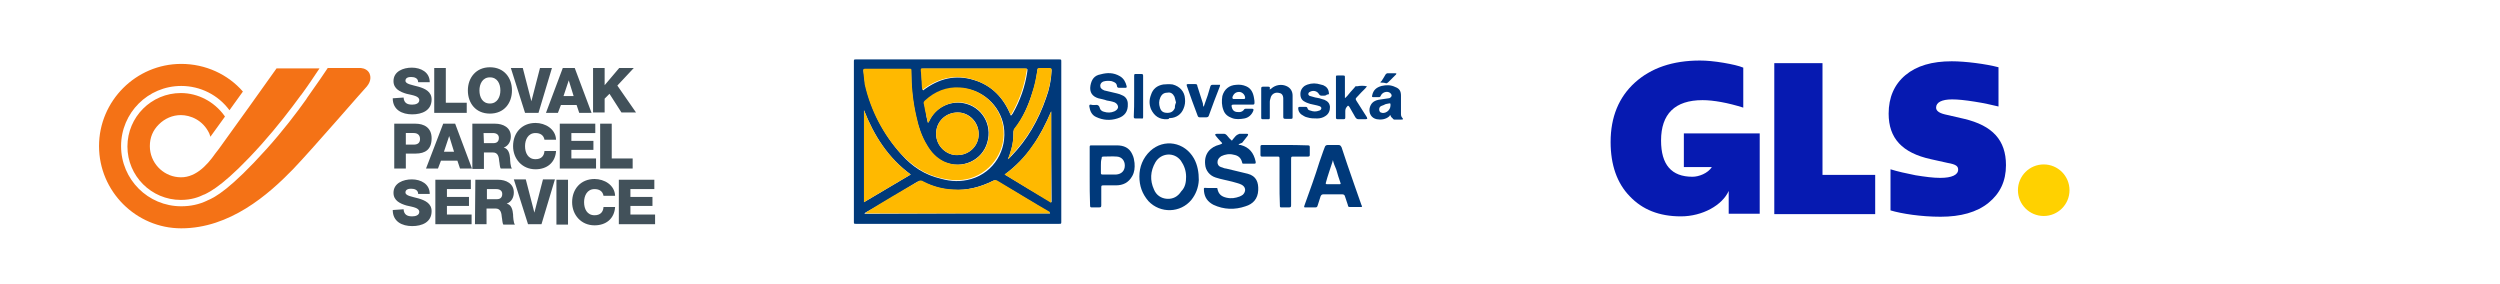
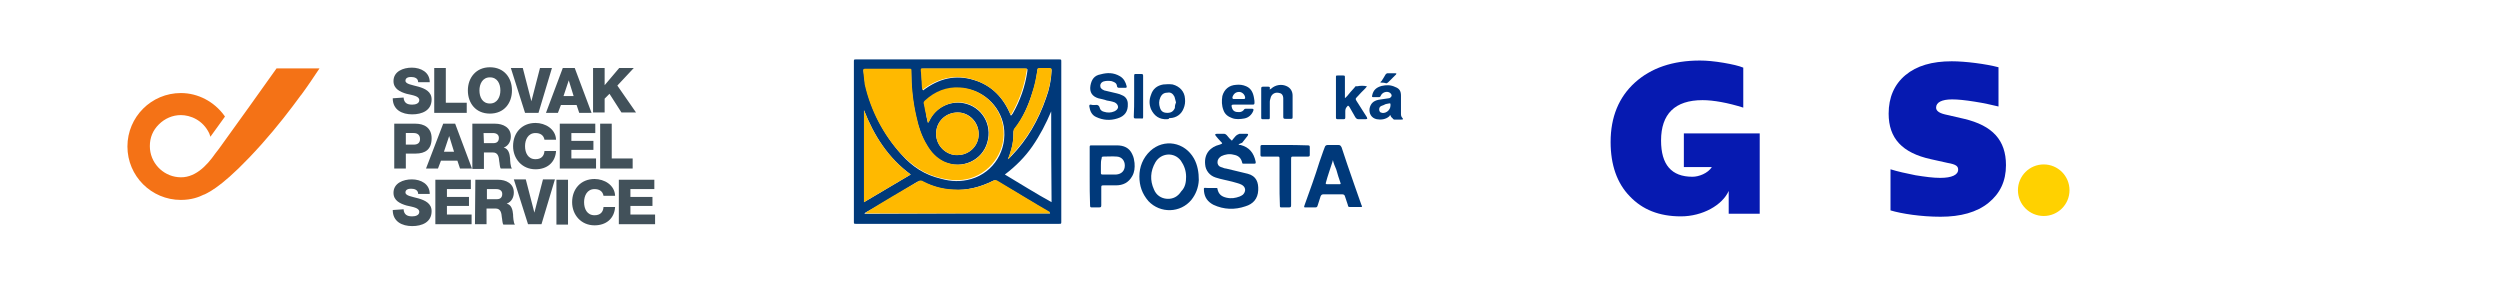
<svg xmlns="http://www.w3.org/2000/svg" version="1.1" id="Vrstva_1" x="0px" y="0px" viewBox="0 0 669 76" style="enable-background:new 0 0 669 76;" xml:space="preserve">
  <style type="text/css">
	.st0{fill:#42515A;}
	.st1{fill:#F47216;}
	.st2{fill:#00397A;}
	.st3{fill:#FFB900;}
	.st4{fill:#FFD100;}
	.st5{fill:#061AB1;}
</style>
  <g>
    <g>
      <path class="st0" d="M108,56c0.1,1.4,0.9,1.9,2.3,1.9c0.9,0,1.9-0.3,1.9-1.2c0-1.1-1.7-1.3-3.4-1.7c-1.7-0.5-3.5-1.3-3.5-3.4    c0-2.6,2.6-3.6,4.9-3.6c2.4,0,4.8,1.2,4.8,3.9h-3.1c0-1.1-1-1.4-1.9-1.4c-0.7,0-1.5,0.2-1.5,1c0,0.9,1.7,1.1,3.5,1.6    c1.7,0.5,3.5,1.3,3.5,3.4c0,3-2.6,4-5.2,4c-2.7,0-5.2-1.2-5.2-4.3L108,56 M116.5,48.1h9.5v2.5h-6.4v2.1h5.9v2.4h-5.9v2.3h6.6V60    h-9.7L116.5,48.1 M130.4,53.3h2.6c0.9,0,1.4-0.5,1.4-1.4c0-0.9-0.7-1.3-1.6-1.3h-2.5V53.3z M127.2,48.1h6.1c2.1,0,4.2,1,4.2,3.4    c0,1.3-0.6,2.5-1.9,3v0c1.3,0.3,1.6,1.7,1.7,2.9c0,0.5,0.1,2.3,0.5,2.7h-3.1c-0.3-0.4-0.3-1.6-0.4-1.9c-0.1-1.2-0.3-2.4-1.7-2.4    h-2.4V60h-3.1L127.2,48.1 M144.9,60h-3.6l-3.8-12h3.2l2.3,8.9h0l2.3-8.9h3.2L144.9,60 M148.9,48.1h3.1v12h-3.1V48.1 M161.5,52.4    c-0.2-1.2-1.1-1.8-2.4-1.8c-2,0-2.8,1.8-2.8,3.5c0,1.8,0.8,3.5,2.8,3.5c1.5,0,2.3-0.8,2.4-2.2h3.1c-0.2,3.1-2.4,4.9-5.5,4.9    c-3.6,0-6-2.8-6-6.2c0-3.5,2.3-6.2,6-6.2c2.6,0,5.4,1.6,5.5,4.5L161.5,52.4 M165.6,48.1h9.5v2.5h-6.4v2.1h5.9v2.4h-5.9v2.3h6.6V60    h-9.7L165.6,48.1 M108.6,38.7h2.1c1,0,1.7-0.4,1.7-1.5c0-1.1-0.7-1.6-1.7-1.6h-2.1V38.7z M105.5,33.1h5.7c2.2,0,4.3,1,4.3,3.9    c0,3-1.7,4.1-4.3,4.1h-2.6v4h-3.1V33.1 M118.8,40.6h2.7l-1.3-4.2h0L118.8,40.6z M118.6,33.1h3.2l4.5,12h-3.2l-0.7-2.1H118    l-0.8,2.1h-3.2L118.6,33.1 M129.5,38.3h2.6c0.9,0,1.4-0.5,1.4-1.4c0-0.9-0.7-1.3-1.6-1.3h-2.5L129.5,38.3z M126.4,33.1h6.1    c2.1,0,4.2,1,4.2,3.4c0,1.3-0.6,2.5-1.9,3v0c1.3,0.3,1.6,1.7,1.7,2.9c0,0.5,0.1,2.3,0.5,2.7H134c-0.3-0.4-0.3-1.6-0.4-1.9    c-0.1-1.2-0.3-2.4-1.7-2.4h-2.4v4.4h-3.1L126.4,33.1 M145.7,37.4c-0.2-1.2-1.1-1.8-2.4-1.8c-2,0-2.8,1.8-2.8,3.5    c0,1.8,0.8,3.5,2.8,3.5c1.5,0,2.3-0.8,2.4-2.2h3.1c-0.2,3.1-2.4,4.9-5.5,4.9c-3.6,0-6-2.8-6-6.2c0-3.5,2.3-6.2,6-6.2    c2.6,0,5.4,1.6,5.5,4.5H145.7 M149.8,33.1h9.5v2.5h-6.4v2.1h5.9v2.4h-5.9v2.3h6.6v2.7h-9.7V33.1 M160.6,33.1h3.1v9.3h5.6v2.7h-8.7    V33.1 M108,26.1c0.1,1.4,0.9,1.9,2.3,1.9c0.9,0,1.9-0.3,1.9-1.2c0-1.1-1.7-1.3-3.4-1.7c-1.7-0.5-3.5-1.3-3.5-3.4    c0-2.6,2.6-3.6,4.9-3.6c2.4,0,4.8,1.2,4.8,3.9h-3.1c0-1.1-1-1.4-1.9-1.4c-0.7,0-1.5,0.2-1.5,1c0,0.9,1.7,1.1,3.5,1.6    c1.7,0.5,3.5,1.3,3.5,3.4c0,3-2.6,4-5.2,4c-2.7,0-5.2-1.2-5.2-4.3L108,26.1 M116.2,18.2h3.1v9.3h5.6v2.7h-8.7V18.2 M131.1,27.7    c2,0,2.8-1.8,2.8-3.5c0-1.8-0.8-3.5-2.8-3.5c-2,0-2.8,1.8-2.8,3.5C128.3,26,129.1,27.7,131.1,27.7 M131.1,18    c3.8,0,5.9,2.8,5.9,6.2s-2.1,6.2-5.9,6.2c-3.8,0-5.9-2.8-5.9-6.2S127.4,18,131.1,18 M144.1,30.2h-3.6l-3.8-12h3.2l2.3,8.9h0    l2.3-8.9h3.2L144.1,30.2 M150.8,25.7h2.7l-1.3-4.2h0L150.8,25.7z M150.6,18.2h3.2l4.5,12H155l-0.7-2.1h-4.2l-0.8,2.1h-3.2    L150.6,18.2 M158.7,18.2h3.1v4.6l3.9-4.6h3.9l-4.4,4.7l5,7.2h-3.9l-3.2-5l-1.3,1.3v3.7h-3.1L158.7,18.2" />
-       <path class="st1" d="M98.9,19.7c-0.4-0.9-1.3-1.4-2.3-1.5v0h-0.1l-8.8,0l-0.4,0.6c-0.2,0.3-2.2,3.3-5.2,7.5L82,26.5    c-2.7,3.8-6.3,8.5-10.6,13.3c-9.8,10.9-13.9,13-15.8,13.8c-0.1,0-0.2,0.1-0.2,0.1c-2.1,1-4.4,1.5-6.9,1.5    c-8.9,0-16.1-7.2-16.1-16.1S39.6,23,48.5,23c5.1,0,9.9,2.4,12.9,6.5l3.6-5c-4-4.6-10-7.4-16.5-7.4c-12.1,0-22,9.9-22,22    c0,12.1,9.9,22,22,22c13,0,23.3-9,29.9-15.8C83.5,40,98,23.2,98.2,23.1l0,0C99.5,21.5,99.1,20.2,98.9,19.7" />
    </g>
    <path class="st1" d="M57.6,41.1c-2.3,3.3-5.6,6.8-10,6.3c-4.1-0.4-7.5-3.9-7.5-8.3c0-2.3,0.8-4.2,2.4-5.8c1.6-1.6,3.7-2.5,5.9-2.5   c2.5,0,5.9,1.3,7.6,4.9c0.2,0.5,0.3,0.9,0.3,0.9l3.9-5.4l-0.2-0.3c-2.7-3.7-7-6-11.6-6c-7.9,0-14.3,6.4-14.3,14.3   s6.4,14.3,14.3,14.3c2.9,0,4.9-0.8,6.1-1.4c0.1,0,0.2-0.1,0.3-0.1c1.6-0.8,5.7-2.8,15.2-13.4c4.2-4.7,7.8-9.4,10.5-13.1l0.1-0.1   c1.7-2.3,3.3-4.7,4.9-7.1l-11.5,0l0,0c-0.1,0.2-14.2,19.9-15.4,21.5L57.6,41.1" />
  </g>
  <g>
    <path class="st2" d="M256.3,15.9c9.1,0,18.1,0,27.1,0c0.6,0,0.6,0,0.6,0.6c0,14.3,0,28.5,0,42.8c0,0.6,0,0.6-0.6,0.6   c-18,0-36.1,0-54.3,0c-0.6,0-0.6,0-0.6-0.6c0-14.3,0-28.5,0-42.8c0-0.6,0-0.6,0.6-0.6C238.2,15.9,247.2,15.9,256.3,15.9z    M248.3,32.8h0.1c0.1-0.1,0.1-0.3,0.3-0.5c1.5-3.4,5.4-5.4,9.1-4.7c4.9,0.9,7.8,5.7,6.4,10.5c-1.3,4.7-6.6,7.4-11.7,5.2   c-2-0.9-3.4-2.5-4.5-4.4c-1.4-2.4-2.3-5-2.9-7.8c-0.9-3.9-1.3-8-1.3-12c0-0.6,0-0.6-0.5-0.6c-3.9,0-7.8,0-11.9,0   c-0.1,0-0.4,0.1-0.3,0.5c0.1,1.3,0.3,2.5,0.5,3.8c1.6,6.9,4.9,13.3,9.7,18.6c2.8,3.2,6.2,5.4,10.4,6.4c2.8,0.8,5.4,0.9,8.2,0.1   c6.1-1.8,9.7-7.8,8.7-14.1c-1-5.7-5.9-10-11.6-10.2c-3.7-0.1-6.7,1-9.3,3.5c-0.3,0.3-0.4,0.5-0.3,0.9c0.1,0.5,0.1,1,0.3,1.5   C247.8,30.5,248,31.7,248.3,32.8z M281,57.1L281,57.1c-0.1-0.1-0.1-0.3-0.3-0.3c-4.7-2.8-9.2-5.6-13.9-8.3c-0.4-0.3-0.8-0.3-1.3,0   c-3.3,1.6-6.8,2.5-10.5,2.3c-2.8-0.1-5.4-0.9-8-2.1c-0.5-0.3-1-0.3-1.6,0c-4.5,2.8-9.1,5.6-13.8,8.2c-0.1,0-0.1,0.1-0.3,0.3   C248,57.1,264.5,57.1,281,57.1z M270.5,30.9h0.1c0.1-0.1,0.3-0.4,0.4-0.5c2-3.5,3.3-7.2,3.9-11.2c0.1-0.8,0.1-0.8-0.6-0.8   c-3.2,0-6.2,0-9.3,0c-5.9,0-12,0-17.9,0c-0.6,0-0.6,0-0.5,0.6c0,1.5,0.1,2.9,0.3,4.4c0,0.3,0.1,0.5,0.1,0.8   c4.2-3.2,8.7-4.3,13.6-2.8C265.4,22.8,268.6,26.2,270.5,30.9z M281.3,29.8c-1.4,3.3-3,6.4-5,9.3c-2,2.9-4.5,5.4-7.4,7.6   c4.2,2.5,8.3,5.1,12.5,7.4C281.3,45.9,281.3,37.8,281.3,29.8z M231.2,29.5c0,8.2,0,16.4,0,24.6c4.2-2.5,8.3-4.9,12.5-7.4   C237.7,42.3,233.9,36.4,231.2,29.5z M256.2,41.5c3.2,0,5.7-2.5,5.7-5.6c0-3.2-2.5-5.8-5.6-5.8c-3.3,0-5.8,2.5-5.8,5.7   C250.5,39.1,253.3,41.6,256.2,41.5z M269.7,42.6C269.7,42.6,269.8,42.6,269.7,42.6c0.4-0.3,0.6-0.5,0.9-0.8   c4.3-4.4,7.3-9.7,9.3-15.5c0.9-2.4,1.4-4.9,1.5-7.4c0-0.4-0.1-0.5-0.5-0.5c-0.9,0-1.9,0-2.8,0c-0.4,0-0.5,0.1-0.5,0.5   c-0.3,2-0.6,3.9-1.3,5.8c-1.1,3.5-2.5,6.8-4.8,9.8c-0.1,0.3-0.3,0.5-0.3,0.8c0,1.6-0.1,3.2-0.6,4.8   C270.4,40.9,270.1,41.8,269.7,42.6z" />
    <path class="st2" d="M331.4,38.7c0.3,0.1,0.4,0.1,0.6,0.1c2.3,0.6,3.5,2.1,4,4.4c0.1,0.6,0,0.6-0.6,0.6c-0.9,0-1.6,0-2.5,0   c-0.3,0-0.5,0-0.5-0.3c-0.3-1.3-1.1-1.9-2.3-2.1c-1.1-0.3-2.3-0.1-3.3,0.4c-0.6,0.4-1,0.9-1,1.6c0,0.6,0.3,1.1,0.9,1.3   c0.5,0.1,0.9,0.4,1.4,0.4c1.9,0.5,3.9,0.9,5.8,1.4c2.3,0.6,2.9,2.3,2.8,4.4c-0.1,2.3-1.4,3.7-3.4,4.3c-2.9,1-5.8,0.9-8.6-0.4   c-1.5-0.8-2.3-1.9-2.5-3.5c-0.1-1.3-0.1-1,0.9-1c0.8,0,1.5,0,2.3,0c0.3,0,0.4,0,0.4,0.3c0.3,1.4,1.1,2,2.4,2.3   c1.3,0.3,2.4,0.1,3.5-0.3c0.3-0.1,0.6-0.3,0.9-0.5c0.9-0.9,0.8-2.1-0.4-2.7c-0.8-0.4-1.6-0.5-2.5-0.8c-1.5-0.4-2.9-0.6-4.4-1.1   c-1.6-0.5-2.7-1.9-2.8-3.5c-0.3-2.9,1.4-4.7,3.9-5.3c0.8-0.3,0.8-0.3,0.3-0.8s-1-1.1-1.4-1.6c-0.1-0.1-0.1-0.3-0.1-0.4   c0.1,0,0.3-0.1,0.4-0.1c0.6,0,1.3,0,1.9,0c0.3,0,0.5,0.1,0.8,0.4c0.4,0.4,0.6,0.8,1,1.1c0.3,0.4,0.4,0.4,0.6,0   c0.4-0.4,0.6-0.8,1-1.1c0.1-0.1,0.5-0.3,0.8-0.4c0.6,0,1.3,0,1.9,0c0.1,0,0.3,0,0.4,0.1c0,0.1-0.1,0.3-0.1,0.4   c-0.5,0.6-1,1.3-1.5,1.9C331.7,38.5,331.6,38.5,331.4,38.7z" />
    <path class="st2" d="M304.9,47.2c0-2.5,0.9-4.9,2.9-6.8c3.7-3.4,9.2-2.4,11.7,2c1,1.8,1.3,3.8,1.3,5.8c-0.1,2-0.8,3.8-2,5.3   c-2.9,3.5-8.3,3.7-11.5,0.3C305.6,51.8,304.9,49.7,304.9,47.2z M317.4,47.3c0-1.6-0.5-3-1.4-4.3c-1.8-2.4-5.3-2.1-6.8,0.4   c-1.4,2.4-1.5,4.9-0.4,7.3c0.6,1.5,1.9,2.4,3.5,2.5c1.6,0.1,2.9-0.6,3.8-2C317.2,50.1,317.4,48.7,317.4,47.3z" />
    <path class="st2" d="M356.7,38.8c0.5,0,0.9,0,1.4,0s0.6,0.1,0.9,0.6c0.5,1.5,1,3,1.5,4.5c1.3,3.7,2.5,7.3,3.8,10.9   c0.3,0.6,0.3,0.6-0.5,0.6c-0.9,0-1.8,0-2.5,0c-0.4,0-0.6-0.1-0.6-0.5c-0.3-0.8-0.5-1.6-0.8-2.4c-0.1-0.4-0.4-0.5-0.8-0.5   c-1.6,0-3.3,0-4.9,0c-0.4,0-0.6,0.1-0.8,0.5c-0.3,0.9-0.5,1.6-0.8,2.5c-0.1,0.4-0.3,0.5-0.6,0.5c-0.9,0-1.6,0-2.5,0   c-0.6,0-0.6,0-0.4-0.6c1.4-3.9,2.8-7.7,4-11.6c0.5-1.3,0.9-2.7,1.4-3.9c0.1-0.4,0.4-0.6,0.8-0.6C355.7,38.8,356.2,38.8,356.7,38.8z    M356.7,42.9c-0.1,0.1-0.1,0.1-0.1,0.3c-0.6,1.9-1.3,3.8-1.8,5.7c-0.1,0.3,0,0.4,0.4,0.4c1,0,2.1,0,3.2,0c0.4,0,0.4-0.1,0.3-0.4   c-0.4-1.1-0.8-2.4-1.1-3.5C357.2,44.4,356.9,43.8,356.7,42.9z" />
    <path class="st2" d="M291.6,47.2c0-2.5,0-4.9,0-7.4c0-0.1,0-0.4,0-0.5c0-0.3,0.1-0.4,0.4-0.4h0.1c2.3,0,4.4,0,6.7,0   c1.9,0,3.4,0.6,4.2,2.4c0.4,0.8,0.5,1.5,0.6,2.3c0.1,1.3,0,2.4-0.6,3.5c-1,1.8-2.5,2.5-4.4,2.5c-1.1,0-2.3,0-3.3,0   c-0.6,0-0.6,0.1-0.6,0.6c0,1.5,0,3.2,0,4.7c0,0.5-0.1,0.6-0.6,0.6c-0.6,0-1.1,0-1.8,0c-0.5,0-0.6,0-0.6-0.6   C291.6,52.4,291.6,49.8,291.6,47.2z M294.6,44.3c0,0.6,0,1.3,0,1.9c0,0.3,0,0.5,0.4,0.5c1.3,0,2.4,0,3.7,0c1.4-0.1,2.3-1,2.3-2.4   c0-1.3-0.8-2.3-2.1-2.4c-1.3-0.1-2.4,0-3.7,0c-0.4,0-0.4,0.3-0.4,0.5C294.6,43,294.6,43.6,294.6,44.3z" />
    <path class="st2" d="M342.4,48.7c0-2,0-4.2,0-6.2c0-0.6-0.1-0.6-0.6-0.6c-1.3,0-2.4,0-3.7,0c-0.1,0-0.3,0-0.4,0   c-0.3,0-0.4-0.1-0.4-0.5c0-0.8,0-1.4,0-2.1c0-0.4,0.1-0.5,0.5-0.5c1.9,0,3.8,0,5.6,0c2.1,0,4.4,0,6.6,0.1c0.4,0,0.5,0.1,0.5,0.5   c0,0.6,0,1.4,0,2c0,0.4-0.1,0.5-0.5,0.5c-1.3,0-2.4,0-3.7,0c-0.8,0-0.8,0-0.8,0.8c0,4,0,8.2,0,12.2c0,0.5-0.1,0.6-0.6,0.6   c-0.6,0-1.3,0-1.8,0c-0.6,0-0.6,0-0.6-0.6C342.4,52.9,342.4,50.8,342.4,48.7z" />
    <path class="st2" d="M292.7,28.1c0.1,0,0.1,0,0.3,0c0.6-0.1,1.1,0,1.3,0.8c0.1,0.5,0.6,0.9,1.1,1c0.9,0.3,1.9,0.3,2.8-0.1   c0.6-0.3,0.9-0.6,1-1.1c0-0.5-0.3-1-0.9-1.3c-0.8-0.3-1.5-0.4-2.1-0.5c-0.8-0.3-1.5-0.4-2.3-0.6c-1.6-0.5-2.4-1.6-2.1-3.4   c0.3-1.6,1-2.7,2.7-3c1.8-0.5,3.5-0.5,5.2,0.5c1,0.6,1.5,1.5,1.8,2.7c0,0.3,0,0.4-0.4,0.4c-0.5,0-1.1,0-1.6,0   c-0.3,0-0.6-0.1-0.6-0.5c-0.1-0.9-0.9-1.1-1.5-1.3c-0.8-0.1-1.4-0.1-2.1,0.1c-0.8,0.3-1,1-0.8,1.6c0.3,0.5,0.6,0.6,1,0.8   c1.1,0.3,2.3,0.5,3.4,0.8c0.5,0.1,1,0.3,1.4,0.5c1,0.4,1.5,1.3,1.5,2.3c0.1,2-0.8,3.3-2.8,3.9c-1.9,0.6-3.8,0.5-5.7-0.4   c-1.1-0.5-1.6-1.5-1.8-2.8c0-0.4,0-0.5,0.4-0.5C292.2,28.1,292.4,28.1,292.7,28.1z" />
    <path class="st2" d="M365.8,23.1c-0.1,0.1-0.3,0.4-0.4,0.5c-0.8,0.8-1.5,1.5-2.3,2.4c-0.4,0.4-0.4,0.5-0.1,1   c0.9,1.5,1.9,2.9,2.8,4.4c0,0.1,0,0.3,0.1,0.4c-0.1,0-0.3,0.1-0.4,0.1c-0.6,0-1.3,0-1.9,0c-0.4,0-0.6-0.1-0.9-0.5   c-0.5-0.9-1.1-1.9-1.6-2.8c-0.3-0.4-0.4-0.4-0.6-0.1c-0.4,0.4-0.5,0.8-0.5,1.3s0,1.1,0,1.6c0,0.4-0.1,0.5-0.5,0.5c-0.5,0-1,0-1.5,0   c-0.4,0-0.5-0.1-0.5-0.5c0-2,0-4.2,0-6.2c0-1.5,0-3,0-4.5c0-0.5,0-0.5,0.5-0.5s1,0,1.4,0c0.5,0,0.5,0.1,0.5,0.5c0,1.6,0,3.4,0,5   c0,0.1,0,0.3,0,0.5h0.1c0.1-0.1,0.3-0.3,0.5-0.5c0.6-0.8,1.3-1.5,2-2.3c0.1-0.3,0.4-0.4,0.6-0.3C364.1,22.9,364.9,22.9,365.8,23.1   C365.8,22.9,365.8,23.1,365.8,23.1z" />
    <path class="st2" d="M372.1,30.8c-0.1,0.1-0.3,0.1-0.3,0.3c-1,0.9-2.3,1-3.4,0.8c-1.4-0.3-2.1-1.5-1.9-2.9c0.3-1.3,1-2,2.4-2.3   c0.9-0.1,1.8-0.3,2.7-0.4c0.4,0,0.6-0.3,0.8-0.6c0-0.4-0.1-0.6-0.5-0.9c-0.8-0.5-2-0.1-2.4,0.8c-0.1,0.3-0.3,0.4-0.5,0.4   c-0.5,0-1,0-1.4,0c-0.5,0-0.5-0.1-0.4-0.5c0.3-1.4,1.1-2.1,2.5-2.5c1.3-0.3,2.5-0.3,3.7,0.3c1.1,0.4,1.5,1.1,1.5,2.3   c0,1.5,0,3.2,0,4.7c0,0.5,0,0.9,0.4,1.3c0.3,0.3,0.1,0.4-0.3,0.4c-0.6,0-1.3,0-1.9,0c-0.1,0-0.3-0.1-0.4-0.3   C372.2,31.3,372.1,31,372.1,30.8z M372.1,28.2C372.1,28.2,372.1,28.1,372.1,28.2c0-0.6,0-0.6-0.5-0.5c-0.4,0.1-0.8,0.1-1.1,0.3   c-0.3,0.2-0.9,0.3-1.1,0.5c-0.5,0.4-0.4,1.4,0.1,1.6C370.6,30.6,372.1,29.6,372.1,28.2z" />
    <path class="st2" d="M332.6,28c-0.9,0-1.8,0-2.5,0c-0.5,0-0.6,0.1-0.5,0.6c0.3,1.3,1.1,1.4,2,1.4c0.6,0,1.1-0.3,1.4-0.8   c0.1-0.1,0.3-0.1,0.4-0.1c0.5,0,1.1,0,1.6,0c0.4,0,0.5,0.1,0.4,0.5c-0.4,1.1-1.3,1.9-2.4,2.1c-1.1,0.2-2.3,0.3-3.3-0.1   c-1.1-0.4-1.9-1-2.3-2.1c-0.5-1.3-0.5-2.5-0.3-3.8c0.5-1.8,1.8-2.9,3.7-3c0.9-0.1,1.8,0,2.7,0.4c1.4,0.6,1.9,1.9,2.1,3.3   c0.1,0.4,0.1,0.8,0.1,1.1c0,0.4-0.1,0.5-0.5,0.5C334.5,28,333.5,28,332.6,28L332.6,28z M331.4,26.5c0.5,0,0.9,0,1.4,0   c0.3,0,0.4-0.1,0.4-0.4c-0.1-0.9-0.9-1.5-1.6-1.5c-0.9,0-1.5,0.5-1.8,1.4c0,0.3,0,0.5,0.4,0.5S330.9,26.5,331.4,26.5z" />
    <path class="st2" d="M312.3,31.9c-2,0.1-3.4-0.8-4.3-2.7c-0.5-1.3-0.5-2.5,0-3.8c0.5-1.6,1.6-2.5,3.3-2.8c0.9-0.1,1.8-0.1,2.5,0   c1.9,0.5,3.2,1.9,3.3,3.8c0.1,0.9,0,1.8-0.4,2.7c-0.6,1.5-1.9,2.4-3.5,2.5c-0.1,0-0.1,0-0.3,0C312.8,31.9,312.5,31.9,312.3,31.9z    M314.7,27.4c-0.1-0.5-0.3-1-0.4-1.5c-0.4-0.8-1-1.3-1.9-1.1c-0.9,0-1.5,0.4-1.9,1.3s-0.4,1.8-0.1,2.7c0.3,1,0.9,1.4,2,1.4   c1,0,1.6-0.4,2-1.3C314.4,28.2,314.5,27.9,314.7,27.4z" />
-     <path class="st2" d="M354.3,25.6c-0.1,0-0.4,0-0.5,0c-0.4,0-0.6,0-0.9-0.5c-0.5-0.8-1.6-1-2.4-0.5c-0.3,0.1-0.4,0.4-0.4,0.6   s0.3,0.5,0.5,0.5c0.9,0.3,1.8,0.5,2.5,0.6c0.4,0.1,0.8,0.3,1.3,0.4c0.9,0.4,1.4,0.9,1.5,1.9c0,1-0.3,1.9-1.3,2.5   c-0.6,0.4-1.4,0.6-2.1,0.6c-0.9,0-1.8,0-2.7-0.3c-0.6-0.1-1.1-0.5-1.6-0.8c-0.5-0.4-0.8-1-0.8-1.6c0-0.3,0.1-0.4,0.4-0.4   c0.5,0,1.1,0,1.6,0c0.3,0,0.4,0.1,0.5,0.4c0.1,0.4,0.4,0.5,0.8,0.6c0.8,0.3,1.5,0.3,2.3,0c0.4-0.1,0.5-0.3,0.6-0.6   c0-0.4-0.3-0.5-0.5-0.6c-0.9-0.3-1.8-0.4-2.5-0.6c-0.4-0.1-0.8-0.3-1.1-0.4c-0.9-0.4-1.4-0.9-1.5-1.9c-0.1-1.1,0.3-1.9,1.1-2.5   c1-0.6,2.3-0.8,3.4-0.6c0.6,0.1,1.1,0.3,1.6,0.4c0.9,0.4,1.4,1,1.5,2c0.1,0.4,0,0.5-0.5,0.5C354.8,25.6,354.5,25.6,354.3,25.6z" />
    <path class="st2" d="M339.8,24c0.1-0.1,0.3-0.3,0.4-0.3c1.1-1,2.8-1.3,4.2-0.6c1,0.5,1.5,1.4,1.5,2.5c0,1.9,0,3.8,0,5.7   c0,0.5-0.1,0.5-0.5,0.5c-0.5,0-0.9,0-1.4,0s-0.6-0.1-0.6-0.6c0-0.4,0-0.8,0-1.1c0-1.3,0-2.4,0-3.7c0-0.9-0.4-1.4-1-1.5   c-1-0.3-1.9,0.1-2.3,1c-0.1,0.4-0.3,0.9-0.3,1.3c0,1.4,0,2.8,0,4.2c0,0.5-0.1,0.5-0.5,0.5c-0.5,0-1,0-1.4,0c-0.3,0-0.4-0.1-0.4-0.4   c0-2.7,0-5.3,0-7.8c0-0.4,0.1-0.5,0.5-0.5c0.5,0,0.9,0,1.4,0c0.3,0,0.5,0.1,0.4,0.5C339.8,23.6,339.8,23.7,339.8,24z" />
-     <path class="st2" d="M322.1,28.6c0.3-0.8,0.5-1.5,0.8-2.3c0.4-1,0.6-2,1-3.2c0.1-0.3,0.3-0.4,0.5-0.4c0.8,0,1.4,0,2.1,0   c0,0.3-0.1,0.4-0.1,0.5c-1,2.5-2,5.2-2.9,7.7c-0.1,0.4-0.4,0.5-0.8,0.5c-0.5,0-1,0-1.6,0c-0.3,0-0.5-0.1-0.6-0.4   c-1-2.7-2-5.3-2.9-8c-0.1-0.4-0.1-0.5,0.4-0.5c0.6,0,1.1,0,1.8,0c0.4,0,0.6,0.1,0.6,0.5c0.5,1.5,1,3.2,1.5,4.7   C321.9,28.2,322,28.4,322.1,28.6z" />
    <path class="st2" d="M303.5,25.7c0-1.8,0-3.5,0-5.4c0-0.5,0.1-0.5,0.5-0.5c0.5,0,1,0,1.4,0c0.4,0,0.5,0.1,0.5,0.5c0,3.7,0,7.3,0,11   c0,0.4-0.1,0.5-0.5,0.4c-0.5,0-1,0-1.5,0c-0.4,0-0.5-0.1-0.5-0.5C303.5,29.4,303.5,27.6,303.5,25.7L303.5,25.7z" />
    <path class="st2" d="M369.4,22.1c0.1-0.3,0.1-0.3,0.3-0.4c0.4-0.6,0.8-1.3,1.1-1.8c0.1-0.1,0.3-0.3,0.5-0.3c0.8,0,1.4,0,2.1,0   c0,0,0.1,0,0.3,0.1c-0.1,0.1-0.1,0.3-0.3,0.4c-0.6,0.6-1.3,1.3-1.9,1.9c-0.1,0.1-0.4,0.3-0.5,0.3C370.3,22.1,369.9,22.1,369.4,22.1   z" />
    <g>
      <path class="st3" d="M248.3,32.8c-0.3-1.1-0.5-2.4-0.8-3.5c-0.1-0.5-0.1-1-0.3-1.5c-0.1-0.4,0-0.6,0.3-0.9    c2.7-2.5,5.8-3.7,9.3-3.5c5.7,0.3,10.6,4.5,11.6,10.2c1.1,6.2-2.7,12.2-8.7,14.1c-2.8,0.8-5.4,0.6-8.2-0.1    c-4.2-1-7.4-3.3-10.4-6.4c-4.8-5.3-8.1-11.6-9.7-18.6c-0.1-1.1-0.3-2.4-0.4-3.7c0-0.4,0.1-0.5,0.5-0.5c3.9,0,7.8,0,11.9,0    c0.5,0,0.5,0,0.5,0.6c0,4,0.4,8.1,1.3,12c0.6,2.8,1.4,5.4,2.9,7.8c1.1,1.9,2.5,3.4,4.5,4.4c5.2,2.4,10.5-0.5,11.7-5.2    c1.4-4.8-1.6-9.6-6.4-10.5c-3.7-0.6-7.4,1.3-9.1,4.7c-0.1,0.1-0.1,0.3-0.3,0.5C248.4,32.8,248.4,32.8,248.3,32.8z" />
      <path class="st3" d="M281,57.1c-16.5,0-32.9,0-49.5,0c0.1-0.1,0.3-0.1,0.3-0.3c4.5-2.8,9.2-5.6,13.8-8.2c0.5-0.4,1-0.4,1.6,0    c2.5,1.3,5.2,2,8,2.1c3.7,0.3,7.2-0.6,10.5-2.3c0.5-0.3,0.8-0.3,1.3,0c4.7,2.8,9.2,5.6,13.9,8.3C280.8,56.9,281,57,281,57.1    L281,57.1z" />
      <path class="st3" d="M270.5,30.9c-1.9-4.8-5.2-8.1-10.1-9.6c-4.9-1.5-9.5-0.4-13.6,2.8c0-0.3-0.1-0.5-0.1-0.8    c-0.1-1.5-0.1-2.9-0.3-4.4c0-0.6,0-0.6,0.5-0.6c5.9,0,12,0,17.9,0c3.2,0,6.2,0,9.3,0c0.8,0,0.8,0,0.6,0.8    c-0.6,3.9-1.9,7.7-3.9,11.2c-0.1,0.3-0.3,0.4-0.4,0.5C270.6,30.9,270.6,30.9,270.5,30.9z" />
-       <path class="st3" d="M281.3,29.8c0,8.1,0,16.3,0,24.5c-4.2-2.5-8.3-5.1-12.5-7.6c3-2.1,5.4-4.7,7.4-7.6    C278.4,36.2,279.9,33,281.3,29.8z" />
      <path class="st3" d="M231.2,29.5c2.7,6.8,6.4,12.7,12.5,17.2c-4.2,2.5-8.3,4.9-12.5,7.4C231.2,45.9,231.2,37.8,231.2,29.5z" />
      <path class="st3" d="M256.2,41.5c-2.9,0.1-5.7-2.4-5.7-5.7c0-3.2,2.5-5.7,5.8-5.7c3,0,5.6,2.7,5.6,5.8    C261.9,39,259.4,41.5,256.2,41.5z" />
      <path class="st3" d="M269.7,42.6c0.4-0.9,0.6-1.8,0.9-2.7c0.5-1.5,0.6-3.2,0.6-4.8c0-0.3,0.1-0.6,0.3-0.8c2.3-2.9,3.8-6.3,4.8-9.8    c0.6-1.9,1-3.8,1.3-5.8c0-0.4,0.1-0.5,0.5-0.5c0.9,0,1.9,0,2.8,0c0.4,0,0.5,0.1,0.5,0.5c-0.1,2.5-0.6,5-1.5,7.4    c-2,5.8-5,11.1-9.3,15.5C270.4,42.1,270.1,42.4,269.7,42.6C269.8,42.6,269.7,42.6,269.7,42.6z" />
    </g>
  </g>
  <g>
    <circle class="st4" cx="546.9" cy="50.9" r="6.9" />
    <path class="st5" d="M450.6,35.7v9h7.5c-1.1,1.7-3.5,2.6-5.2,2.6c-5.6,0-8.4-3.2-8.4-9.7c0-7.1,3.7-10.8,11.1-10.8   c2.9,0,6.8,0.7,10.9,2V18.1c-1.2-0.5-3-0.9-5.3-1.3c-2.4-0.4-4.5-0.6-6.3-0.6c-7.3,0-13.1,2-17.4,5.9s-6.5,9.2-6.5,15.9   c0,6.1,1.7,11,5.1,14.5c3.4,3.6,7.9,5.4,13.7,5.4s11.1-3,12.8-6.8l0,6.1h8.3V35.7H450.6z" />
-     <path class="st5" d="M474.8,57.3V16.9h12.9v29.9h14.1v10.5H474.8z" />
    <path class="st5" d="M505.9,56.3v-11c1.9,0.6,4.2,1.1,6.7,1.6c2.5,0.4,4.7,0.7,6.6,0.7c3.1,0,4.8-0.8,4.8-2.2   c0-0.9-0.5-1.4-2.8-1.8l-4.5-1c-7.7-1.7-11.3-5.6-11.3-12.2c0-4.3,1.5-7.8,4.5-10.3c3-2.5,7.1-3.7,12.4-3.7c3.6,0,9.1,0.7,12.5,1.6   v10.5c-1.7-0.4-3.8-0.9-6.4-1.3c-2.5-0.4-4.5-0.6-6-0.6c-2.8,0-4.3,0.8-4.3,2.2c0,0.8,0.7,1.4,2.3,1.8l5.2,1.2   c7.6,1.8,11.2,5.7,11.2,12.4c0,4.3-1.6,7.6-4.7,10.1c-3.1,2.5-7.4,3.7-12.8,3.7C514.1,58,508.9,57.2,505.9,56.3z" />
  </g>
</svg>